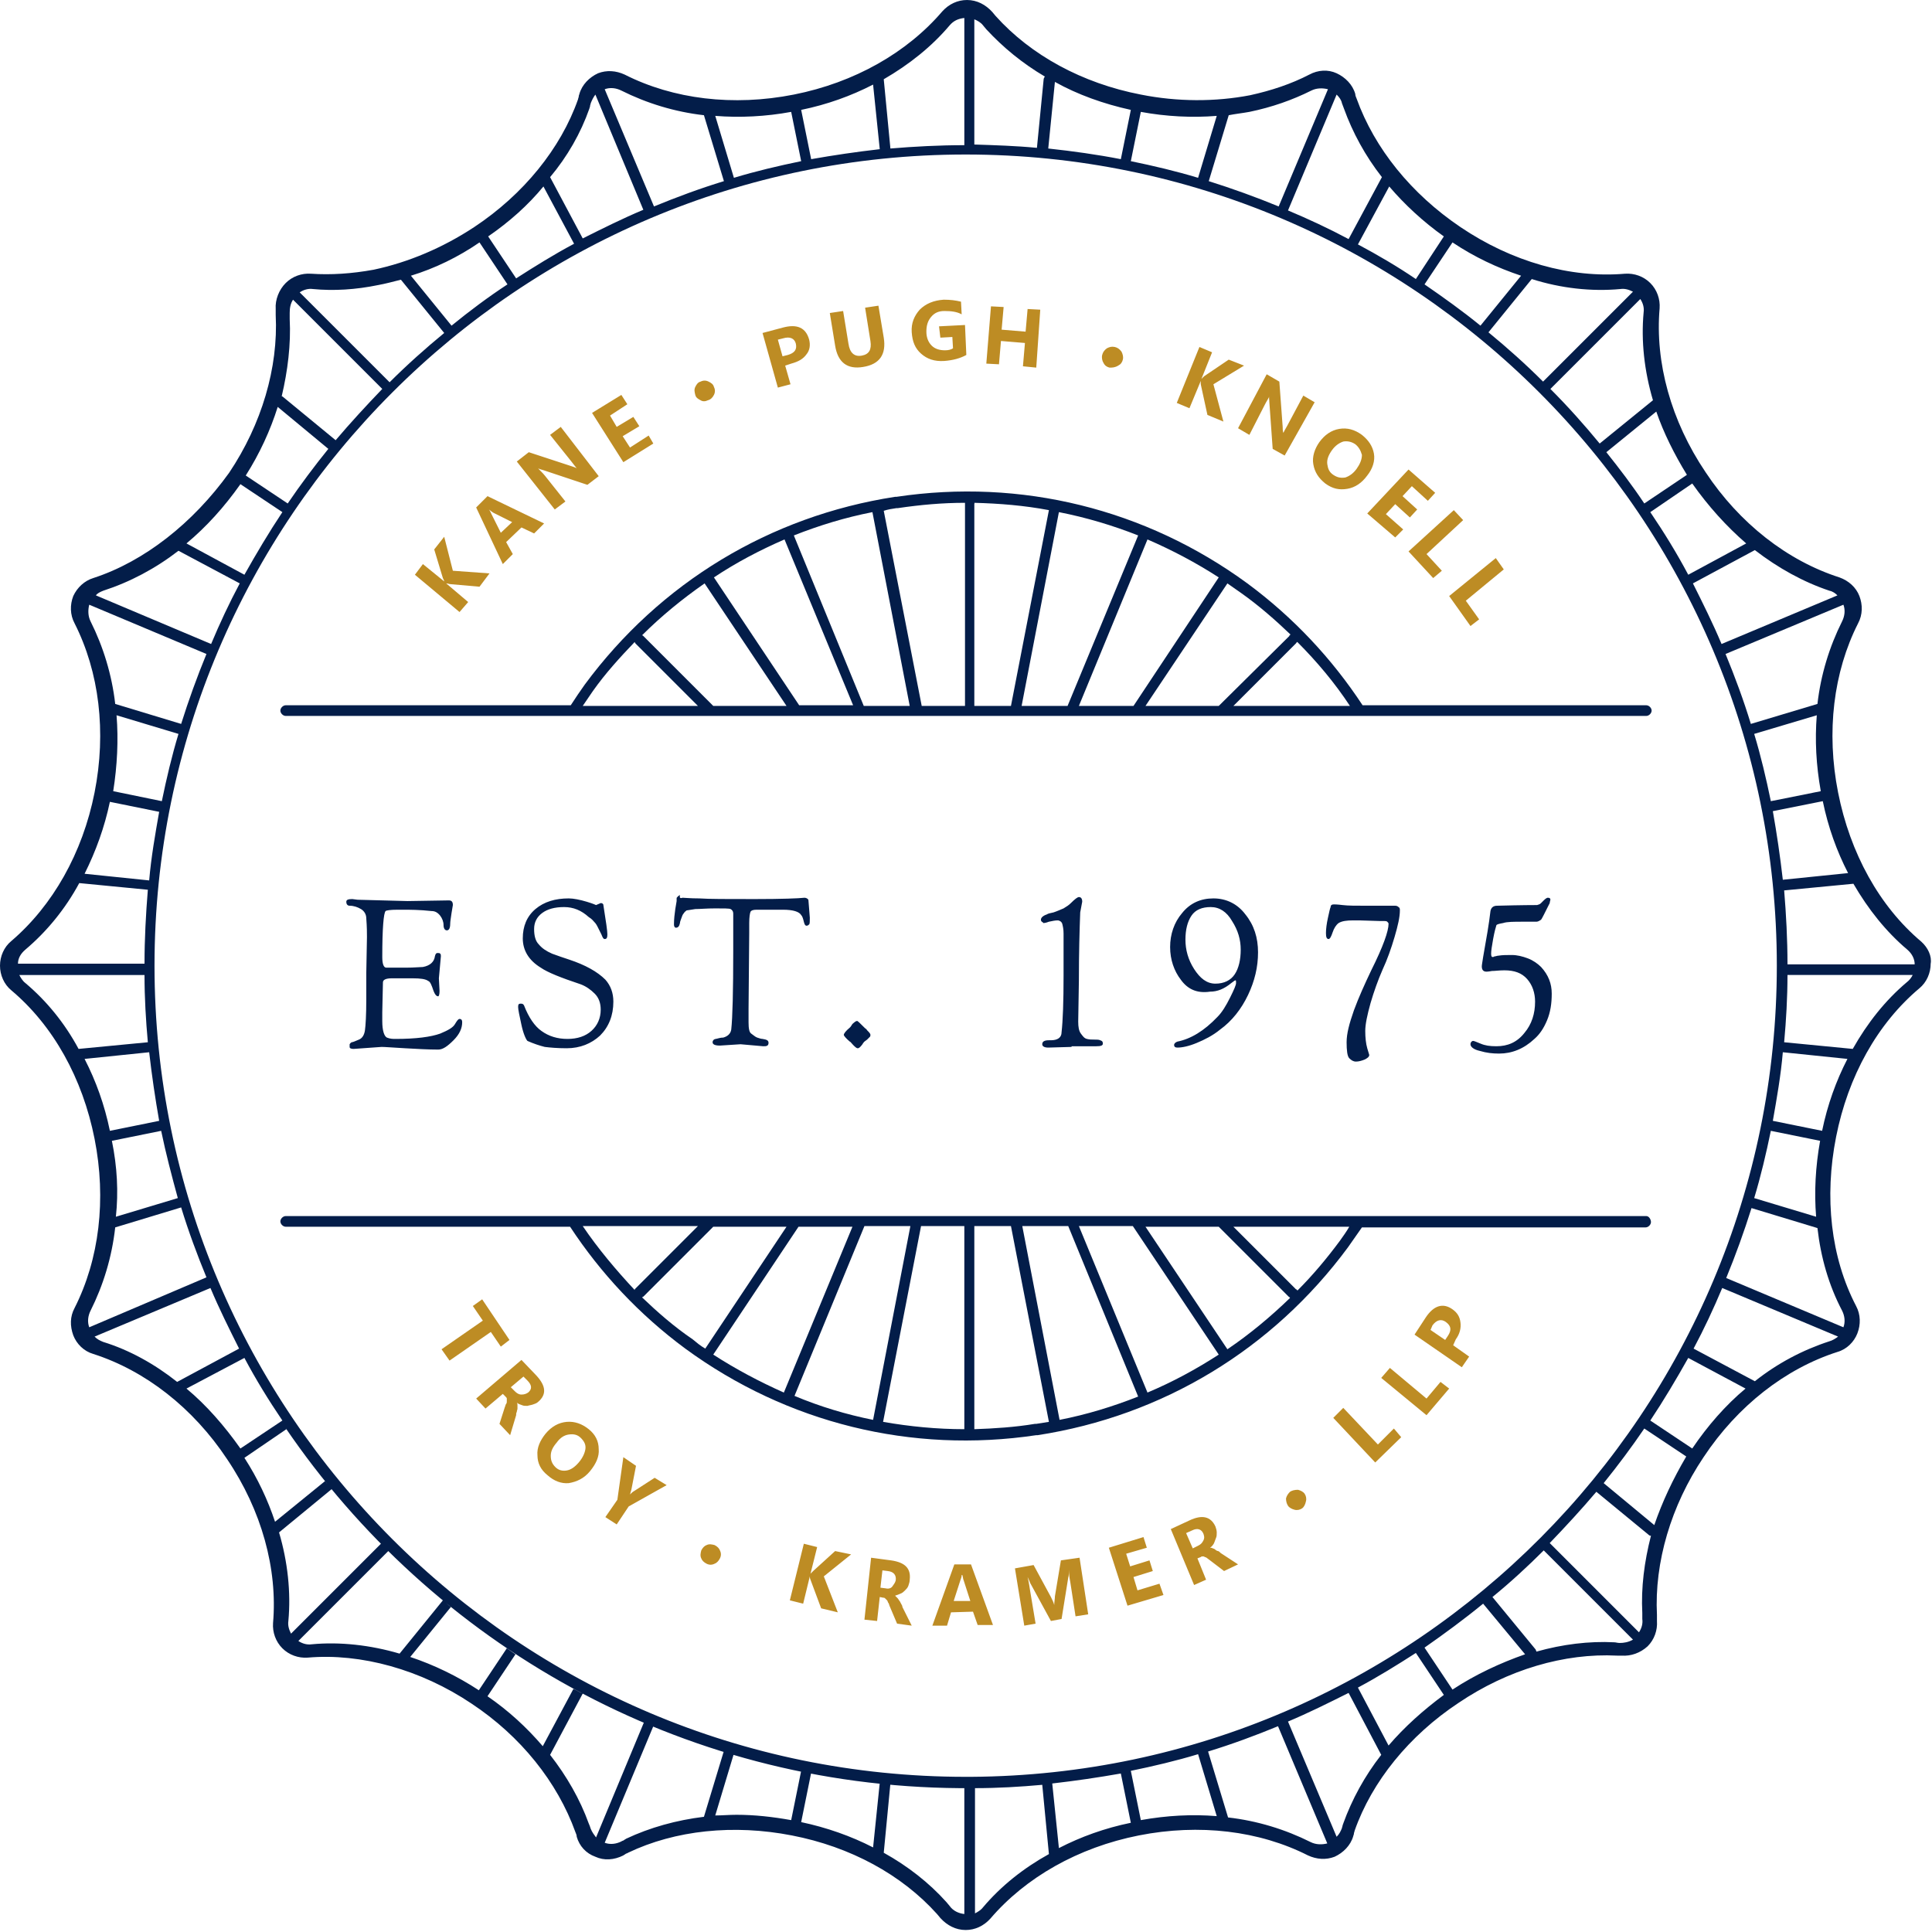
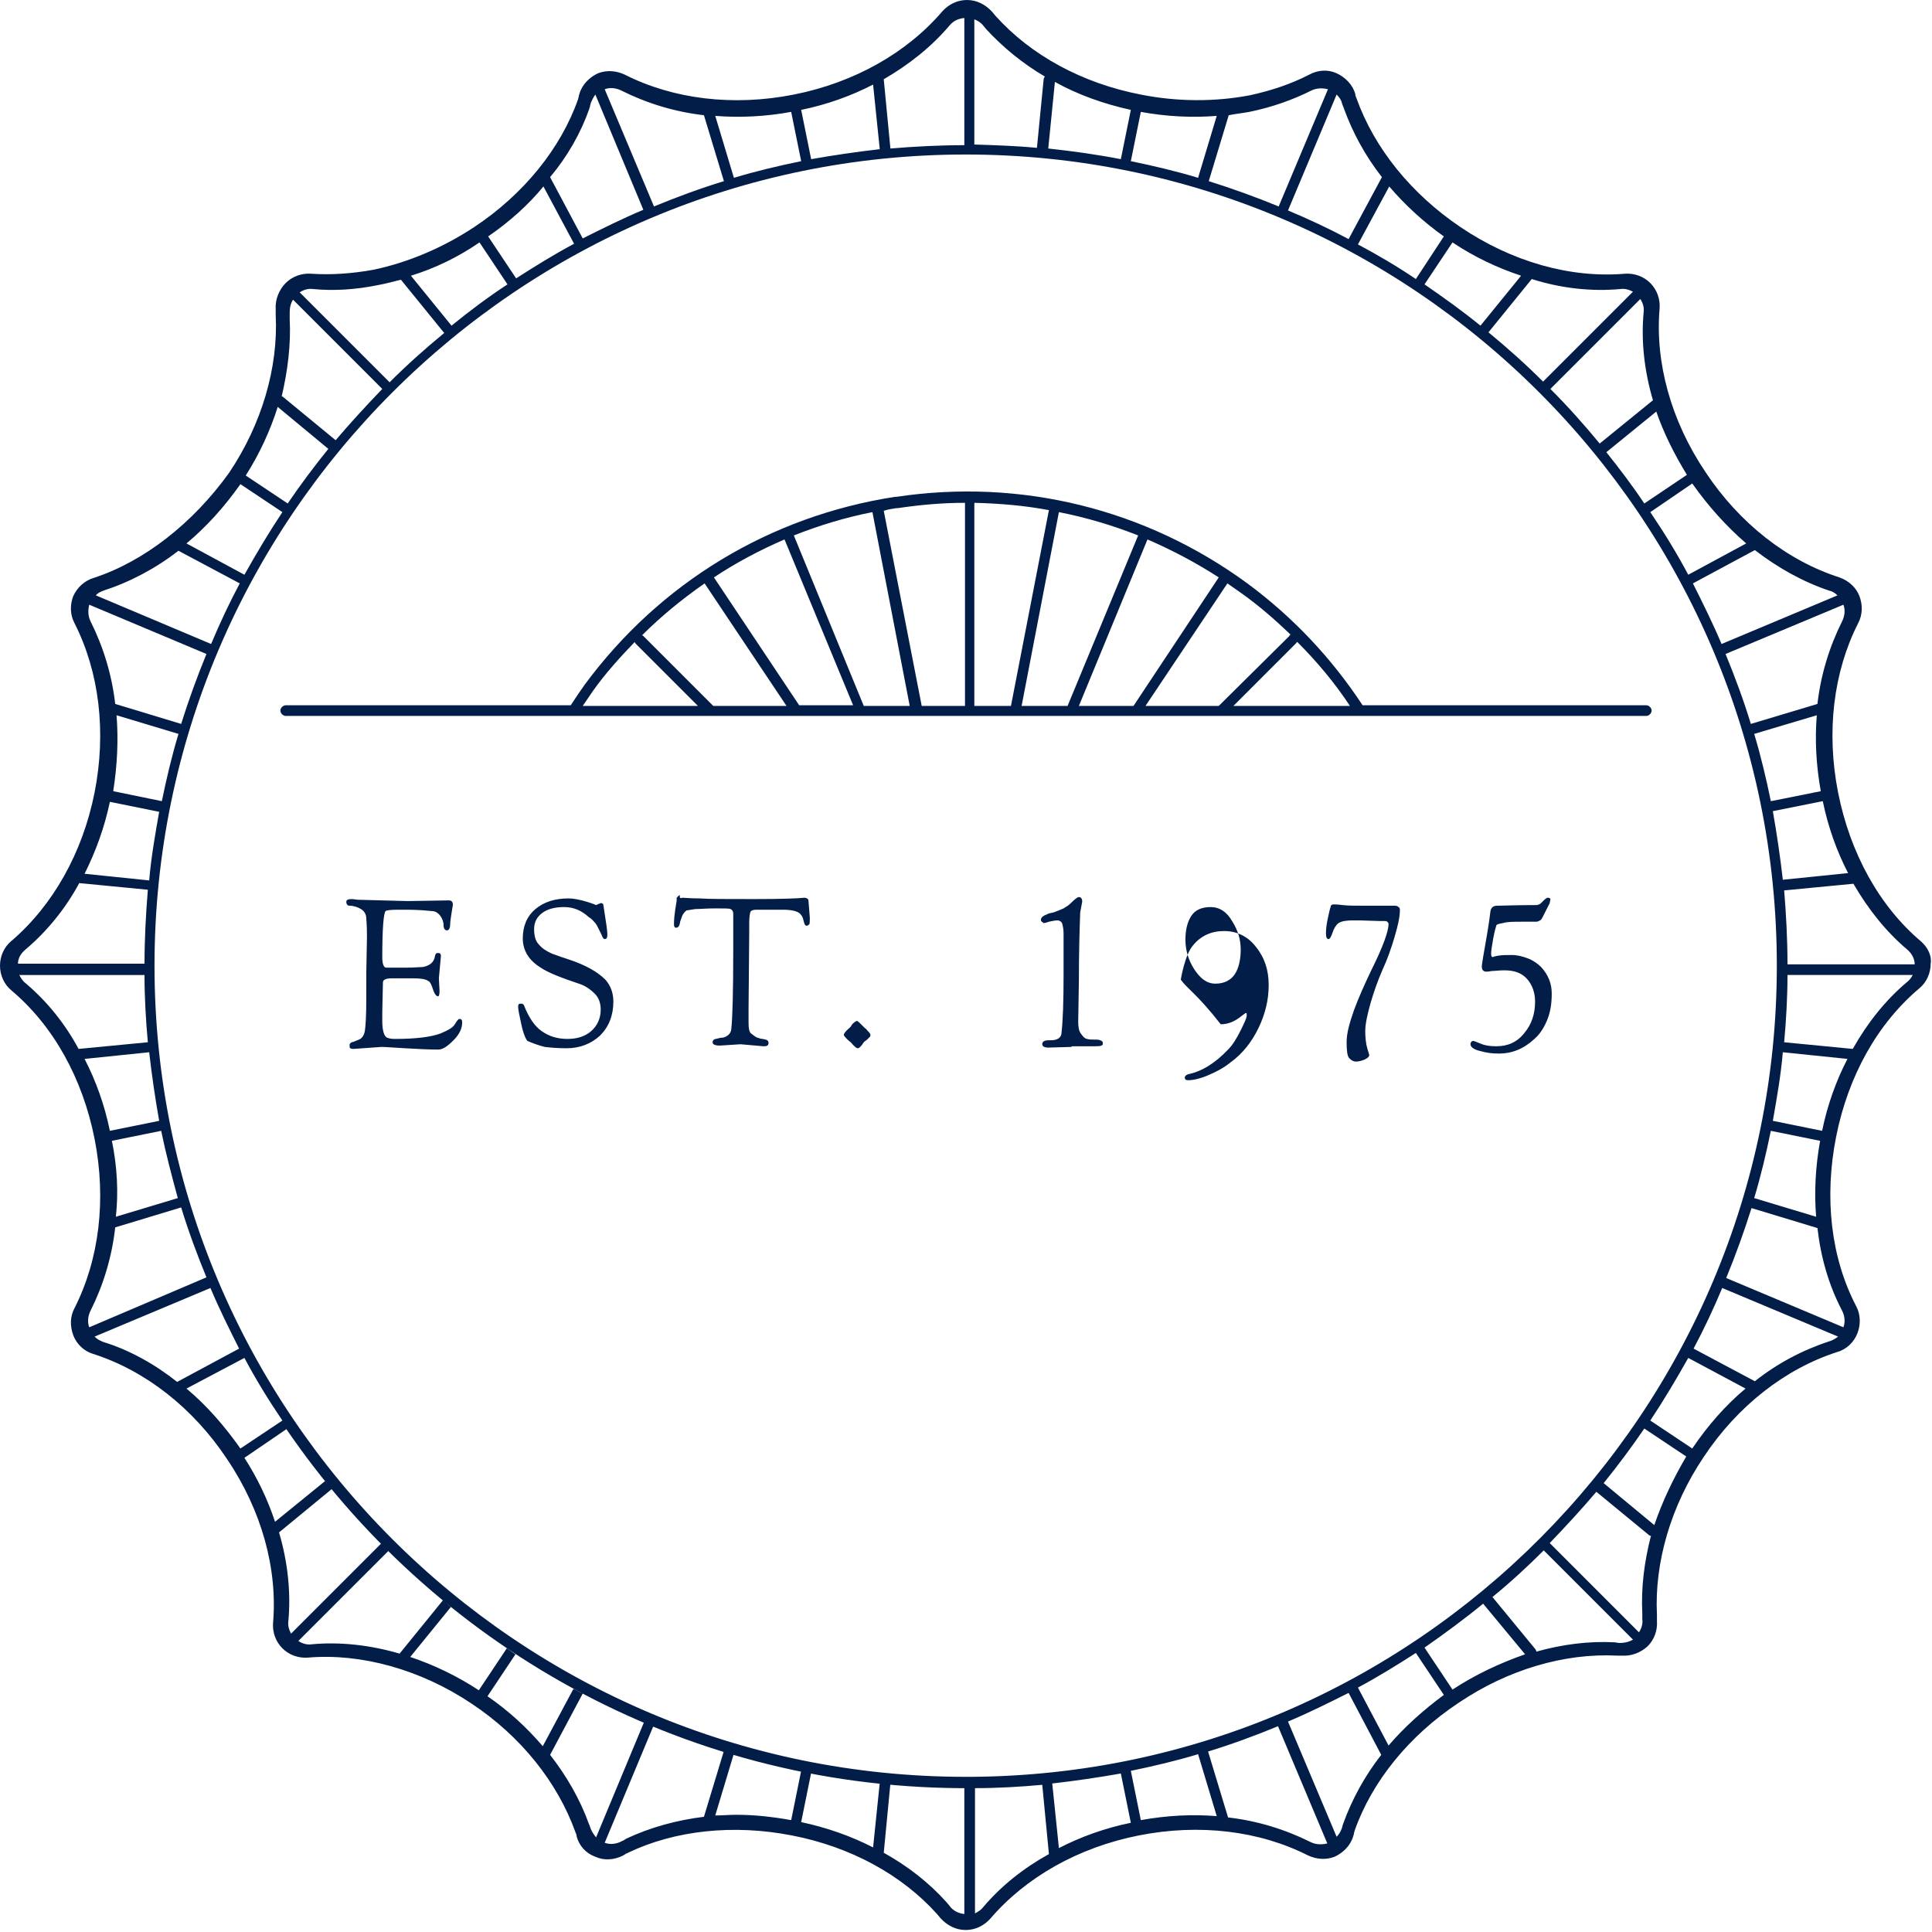
<svg xmlns="http://www.w3.org/2000/svg" version="1.1" id="Layer_1" x="0px" y="0px" viewBox="0 0 290.1 290.1" style="enable-background:new 0 0 290.1 290.1;" xml:space="preserve">
  <style type="text/css"> .st0{fill:#031D49;} .st1{fill:#BD8C24;} </style>
  <g>
-     <path class="st0" d="M55,146.1l0.1-5.4c0-0.6,0-1.5-0.1-2.8c0-0.6-0.3-1.1-0.8-1.4c-0.5-0.3-1.1-0.5-1.7-0.5 c-0.3,0-0.5-0.2-0.5-0.6c0-0.3,0.3-0.4,0.9-0.4l0.8,0.1l7.5,0.2l6.2-0.1c0.4,0,0.6,0.2,0.6,0.7c0,0.1-0.1,0.5-0.2,1.2 c-0.1,0.7-0.2,1.3-0.2,1.6c0,0.7-0.2,1-0.5,1s-0.5-0.3-0.5-0.8s-0.2-1-0.5-1.4c-0.4-0.5-0.8-0.7-1.3-0.7c-1.8-0.2-3.3-0.2-4.3-0.2 h-0.8c-1.1,0-1.7,0.1-1.8,0.2c-0.3,0.3-0.5,2.6-0.5,6.9c0,1,0.2,1.6,0.6,1.6h3c1.2,0,2.1-0.1,2.5-0.1c1.1-0.2,1.7-0.8,1.8-1.6 c0.1-0.4,0.2-0.5,0.4-0.5c0.2,0,0.3,0,0.4,0.1c0.1,0.1,0.1,0.2,0.1,0.4l-0.3,3.3l0.1,1.9c0,0.5-0.1,0.8-0.2,0.8 c-0.3,0-0.5-0.3-0.7-0.8c-0.3-0.9-0.5-1.4-0.8-1.5c-0.4-0.3-1.2-0.4-2.3-0.4H59l-0.2,0c-0.8,0-1.3,0.2-1.3,0.6l-0.1,4.5v1.3 c0,1.5,0.3,2.3,0.7,2.5c0.5,0.2,0.9,0.2,1.3,0.2c3.1,0,5.3-0.3,6.7-0.8c1.2-0.5,1.9-0.9,2.2-1.4c0.3-0.5,0.5-0.8,0.7-0.8 c0.3,0,0.4,0.2,0.4,0.5c0,0.9-0.4,1.8-1.3,2.7c-0.9,0.9-1.6,1.4-2.3,1.4c-1.5,0-3.2-0.1-5-0.2c-1.8-0.1-3-0.2-3.5-0.2l-4.2,0.3 c-0.4,0-0.6-0.1-0.6-0.3v-0.4c0,0,0.1-0.2,0.3-0.3c0.2,0,0.6-0.2,1.1-0.4c0.5-0.2,0.8-0.7,0.9-1.4s0.2-2.3,0.2-4.6L55,146.1 L55,146.1z M89.5,135.9l0.7-0.3c0.2,0,0.4,0.1,0.4,0.3c0.4,2.5,0.6,3.9,0.6,4.4s-0.1,0.7-0.4,0.7c-0.2,0-0.3-0.2-0.5-0.7 c-0.2-0.4-0.4-0.8-0.6-1.2c-0.2-0.4-0.4-0.6-0.5-0.7c-0.1-0.1-0.3-0.4-0.8-0.7c-1.1-1-2.3-1.5-3.7-1.5s-2.5,0.3-3.3,0.9 s-1.2,1.4-1.2,2.4c0,1,0.2,1.8,0.7,2.3c0.5,0.6,1.1,1,2,1.4c0.8,0.3,1.7,0.6,2.6,0.9c2.4,0.8,4.2,1.8,5.4,3c0.8,0.9,1.2,2,1.2,3.3 c0,2.1-0.7,3.8-2,5.1c-1.3,1.2-3,1.9-5,1.9c-1.4,0-2.5-0.1-3.3-0.2c-0.8-0.2-1.7-0.5-2.6-0.9c-0.2-0.2-0.6-1-0.9-2.4 c-0.3-1.4-0.5-2.3-0.5-2.7s0.1-0.5,0.4-0.5s0.4,0.1,0.5,0.3c0.7,1.8,1.6,3.1,2.6,3.8c1.1,0.8,2.4,1.2,3.9,1.2 c1.5,0,2.7-0.4,3.6-1.2c0.9-0.8,1.4-1.9,1.4-3.2c0-1-0.3-1.8-0.9-2.4c-0.6-0.6-1.3-1.1-2.1-1.4c-3-1-5-1.8-6-2.5 c-1.8-1.1-2.7-2.6-2.7-4.4s0.6-3.3,1.9-4.4c1.3-1.1,3-1.6,5-1.6c0.7,0,1.7,0.2,2.7,0.5S89.5,135.9,89.5,135.9L89.5,135.9z M102.5,134.8c0.3,0,1.1,0.1,2.5,0.1c1.4,0.1,4.2,0.1,8.3,0.1s6.6-0.1,7.5-0.2c0.2,0,0.4,0.1,0.5,0.2c0.1,0.1,0.1,0.2,0.1,0.3 l0.2,2.5c0,0.5,0,0.9-0.1,1c-0.1,0.1-0.2,0.2-0.4,0.2c-0.2,0-0.3-0.2-0.4-0.6s-0.2-0.8-0.4-1c-0.3-0.5-1.2-0.8-2.7-0.8h-4 c-0.5,0-0.8,0.1-0.9,0.3c-0.1,0.2-0.2,0.8-0.2,1.7v1.5l-0.1,11.4v2c0,0.9,0.1,1.5,0.4,1.7s0.6,0.5,0.9,0.6s0.6,0.2,0.8,0.2 c0.6,0.1,0.9,0.2,0.9,0.6c0,0.2-0.1,0.4-0.2,0.4c-0.1,0.1-0.3,0.1-0.6,0.1l-3.4-0.3l-3.1,0.2c-0.8,0-1.1-0.2-1.1-0.5 c0-0.2,0.1-0.3,0.2-0.4c0.1-0.1,0.4-0.1,0.7-0.2c0.4-0.1,0.6-0.1,0.7-0.1c0.7-0.2,1.1-0.6,1.2-1.2c0.2-1.8,0.3-5.8,0.3-11.8v-5.6 c0-0.4-0.2-0.6-0.4-0.7c-0.2-0.1-1-0.1-2.3-0.1s-2.3,0.1-3,0.1c-0.7,0.1-1.2,0.2-1.3,0.2c-0.1,0.1-0.3,0.2-0.4,0.4 c-0.2,0.2-0.3,0.5-0.4,0.8c-0.1,0.3-0.2,0.5-0.2,0.7c-0.1,0.5-0.3,0.7-0.6,0.7c-0.2,0-0.3-0.2-0.3-0.5c0-0.8,0.1-1.6,0.2-2.3 c0.1-0.7,0.2-1.1,0.2-1.2c0-0.1,0-0.2,0-0.2c0,0,0-0.1,0-0.2c0-0.1,0-0.1,0.1-0.2c0,0,0.1-0.1,0.1-0.1s0.1-0.1,0.1-0.1 c0.1,0,0.1-0.1,0.2-0.1C102,134.9,102.2,134.9,102.5,134.8L102.5,134.8z M126.7,155.4c0-0.2,0.3-0.6,0.9-1.1 c0.1-0.1,0.2-0.2,0.3-0.4c0.1-0.2,0.3-0.3,0.4-0.4c0.1-0.1,0.3-0.2,0.4-0.2s0.5,0.4,1.2,1.1c0,0,0.2,0.1,0.3,0.3 c0.3,0.3,0.5,0.5,0.5,0.7c0,0.1,0,0.2-0.1,0.3s-0.2,0.2-0.4,0.4l-0.4,0.3c0,0-0.2,0.2-0.3,0.4c-0.3,0.4-0.5,0.6-0.7,0.6 s-0.4-0.2-0.7-0.5c-0.3-0.3-0.4-0.5-0.5-0.5C127,155.9,126.7,155.5,126.7,155.4L126.7,155.4z M160.9,157.2l-3.5,0.1 c-0.6,0-0.9-0.2-0.9-0.5c0-0.4,0.3-0.6,1-0.6h0.3c1,0,1.6-0.4,1.6-1.2c0.2-1.8,0.3-4.6,0.3-8.5v-6.3c0-0.7-0.1-1.1-0.2-1.5 c-0.1-0.3-0.4-0.5-0.7-0.5c-0.4,0-0.8,0.1-1.3,0.2c-0.5,0.2-0.8,0.2-0.8,0.2s-0.1,0-0.1-0.1c-0.2-0.1-0.3-0.2-0.3-0.4 c0-0.3,0.3-0.6,0.9-0.8c0.1-0.1,0.5-0.2,1-0.3c0.6-0.2,1-0.4,1.5-0.6c0.5-0.3,0.8-0.5,1.1-0.8c0.6-0.6,1-0.9,1.2-0.9 c0.3,0,0.5,0.2,0.5,0.7l-0.3,1.6c-0.1,2.6-0.2,6.1-0.2,10.3l-0.1,6.1c0,0.8,0.1,1.4,0.4,1.8c0.3,0.4,0.5,0.7,0.9,0.8 c0.4,0.1,0.7,0.1,1.1,0.1s0.7,0,0.9,0.1c0.3,0.1,0.4,0.2,0.4,0.5s-0.3,0.4-1,0.4H160.9L160.9,157.2z M177.3,147.1 c-1-1.3-1.6-3-1.6-4.9s0.6-3.7,1.8-5.1c1.2-1.5,2.8-2.2,4.7-2.2s3.6,0.8,4.8,2.4c1.3,1.6,1.9,3.5,1.9,5.7c0,2.2-0.5,4.3-1.5,6.4 c-1,2.1-2.4,3.9-4.2,5.2c-1.1,0.9-2.3,1.5-3.5,2c-1.2,0.5-2.2,0.7-2.9,0.7c-0.3,0-0.5-0.1-0.5-0.4c0-0.2,0.2-0.4,0.5-0.5 c2-0.4,4-1.6,6-3.7c0.7-0.7,1.3-1.7,1.9-2.9c0.6-1.2,0.9-1.9,0.9-2.2s0-0.4-0.1-0.4c-0.1,0-0.3,0.2-0.6,0.4 c-1.1,0.9-2.1,1.3-3.2,1.3C179.7,149.2,178.3,148.5,177.3,147.1L177.3,147.1z M181.8,136.2c-1.3,0-2.3,0.4-2.9,1.3 c-0.6,0.9-0.9,2.1-0.9,3.6s0.4,3,1.3,4.4c0.9,1.4,1.9,2.2,3.2,2.2s2.3-0.5,2.9-1.4c0.6-0.9,0.9-2.2,0.9-3.7s-0.4-2.9-1.3-4.3 C184.2,136.9,183.1,136.2,181.8,136.2L181.8,136.2z M204.1,138.2h-0.9c-1,0-1.7,0.1-2.2,0.4c-0.4,0.3-0.7,0.8-0.9,1.4 c-0.2,0.6-0.4,1-0.6,1c-0.3,0-0.4-0.3-0.4-0.9c0-0.6,0.1-1.4,0.3-2.3c0.2-0.9,0.3-1.4,0.4-1.6c0-0.3,0.2-0.4,0.5-0.4 c0.1,0,0.5,0,1.3,0.1c0.8,0.1,2,0.1,3.5,0.1h0.9c1.1,0,1.9,0,2.5,0h0.9c0.2,0,0.4,0,0.6,0.2c0.2,0.1,0.2,0.3,0.2,0.5 c0,1-0.3,2.3-0.8,4c-0.5,1.7-1.1,3.4-1.8,4.9c-0.7,1.6-1.3,3.3-1.8,5c-0.5,1.8-0.8,3.2-0.8,4.2c0,1,0.1,1.9,0.3,2.6l0.3,1 c0,0.3-0.3,0.5-0.7,0.7c-0.5,0.2-0.9,0.3-1.3,0.3s-0.7-0.2-1-0.5c-0.3-0.3-0.4-1.2-0.4-2.4c0-1.3,0.4-2.8,1.1-4.8 c0.7-1.9,1.6-3.9,2.6-6c1.8-3.6,2.6-5.9,2.6-7c0-0.1-0.1-0.2-0.2-0.3c-0.1-0.1-0.3-0.1-0.4-0.1h-0.6L204.1,138.2L204.1,138.2z M230.7,138.4h-2c-1.4,0-2.4,0-3,0.2c-0.6,0.1-0.9,0.2-1,0.3c-0.1,0.3-0.3,1-0.5,2.1c-0.2,1.1-0.3,1.8-0.3,2.2 c0,0.4,0.1,0.5,0.2,0.5c0,0,0.1,0,0.1,0c0.1,0,0.1-0.1,0.3-0.1c0.1,0,0.3-0.1,0.5-0.1c0.6-0.1,1.2-0.1,2-0.1c0.8,0,1.6,0.2,2.4,0.5 c0.8,0.3,1.5,0.8,2,1.3c1.1,1.2,1.6,2.5,1.6,4s-0.2,2.8-0.7,4s-1.1,2.1-1.9,2.8c-1.6,1.5-3.4,2.2-5.3,2.2c-1,0-1.9-0.1-2.9-0.4 c-0.9-0.2-1.4-0.6-1.4-1c0-0.3,0.2-0.5,0.4-0.5c0.1,0,0.4,0.1,1.1,0.4s1.4,0.4,2.4,0.4c1.7,0,3.1-0.6,4.2-2 c1.1-1.3,1.6-2.9,1.6-4.7c0-1.3-0.4-2.5-1.2-3.4c-0.8-0.9-1.9-1.3-3.4-1.3c-0.8,0-1.4,0.1-1.9,0.1c-0.5,0.1-0.8,0.1-0.8,0.1 c-0.5,0-0.7-0.3-0.7-0.8c0-0.2,0.1-0.7,0.2-1.4c0.5-2.8,0.9-5.1,1.1-6.9c0.1-0.5,0.4-0.8,1-0.8c3.7-0.1,5.7-0.1,6-0.1 c0.3-0.1,0.4-0.1,0.6-0.3s0.3-0.3,0.4-0.4c0.3-0.3,0.5-0.4,0.6-0.4c0.3,0,0.4,0.1,0.4,0.3c0,0.1-0.1,0.3-0.1,0.5 c-0.8,1.6-1.2,2.4-1.3,2.5C231.1,138.3,230.9,138.4,230.7,138.4L230.7,138.4z" />
-     <path class="st1" d="M73.5,86.1l-1.5,2l-4.5-0.4c0,0-0.3-0.1-0.5-0.1l0,0l3.3,2.8L69,91.9l-6.7-5.6l1.2-1.6l3.2,2.6l0,0 c0-0.1-0.1-0.3-0.2-0.5l-1.3-4.3l1.5-1.9l1.3,5.1L73.5,86.1L73.5,86.1z M81.7,78.6l-1.5,1.5l-1.9-0.9l-2.3,2.2l1,1.8l-1.5,1.5 l-4-8.5l1.7-1.7L81.7,78.6L81.7,78.6z M76.9,78.4L74.1,77c-0.2-0.1-0.4-0.3-0.7-0.5h0c0.2,0.2,0.3,0.5,0.4,0.7l1.4,2.8L76.9,78.4 L76.9,78.4z M89.9,71.5l-1.7,1.3l-6.6-2.2c-0.4-0.1-0.7-0.2-0.8-0.3l0,0c0.2,0.3,0.6,0.6,1,1.1l3.1,3.9l-1.6,1.2l-5.7-7.2l1.8-1.4 l6.4,2.1c0.3,0.1,0.6,0.2,0.8,0.3l0,0c-0.2-0.2-0.4-0.5-0.8-1l-3.2-4l1.6-1.2L89.9,71.5L89.9,71.5z M98.1,66.6l-4.5,2.8L88.9,62 l4.4-2.7l0.9,1.4l-2.6,1.7l1,1.7l2.5-1.5l0.9,1.4l-2.5,1.5l1.1,1.7l2.8-1.8L98.1,66.6L98.1,66.6z M106.3,60.1 c-0.4,0.2-0.8,0.2-1.1,0c-0.4-0.2-0.7-0.4-0.8-0.8s-0.2-0.8,0-1.2c0.2-0.4,0.4-0.7,0.8-0.8c0.4-0.2,0.8-0.2,1.2,0s0.7,0.4,0.8,0.8 c0.2,0.4,0.2,0.8,0,1.2C107,59.7,106.7,60,106.3,60.1L106.3,60.1z M117.9,54.9l0.8,2.8l-1.9,0.5l-2.3-8.2l3-0.8 c2.2-0.6,3.5,0,4,1.8c0.2,0.8,0.1,1.6-0.4,2.2c-0.5,0.7-1.2,1.1-2.3,1.4L117.9,54.9L117.9,54.9z M116.8,51l0.7,2.5l0.8-0.2 c1-0.3,1.4-0.8,1.2-1.7c-0.2-0.8-0.9-1.1-1.9-0.8L116.8,51L116.8,51z M132.7,50.7c0.4,2.5-0.6,4-3.1,4.4c-2.4,0.4-3.8-0.7-4.2-3.2 l-0.8-4.9l2-0.3l0.8,4.9c0.2,1.4,0.9,2,2,1.8c1.1-0.2,1.5-0.9,1.3-2.2l-0.8-5l2-0.3L132.7,50.7L132.7,50.7z M145.1,53.3 c-0.9,0.5-2,0.8-3.3,0.9c-1.5,0.1-2.6-0.3-3.5-1.1s-1.3-1.8-1.4-3.2s0.4-2.5,1.2-3.4c0.9-0.9,2.1-1.4,3.6-1.5c1,0,1.8,0.1,2.6,0.3 l0.1,1.9c-0.7-0.4-1.6-0.5-2.6-0.5c-0.9,0-1.5,0.3-2,0.9c-0.5,0.6-0.7,1.3-0.7,2.2c0,0.9,0.3,1.6,0.8,2.1c0.5,0.5,1.2,0.7,2,0.7 c0.5,0,0.9-0.1,1.2-0.3l-0.1-1.7l-1.8,0.1L141,49l3.9-0.2L145.1,53.3L145.1,53.3z M155.6,55.2l-2-0.2l0.3-3.5l-3.6-0.3l-0.3,3.5 l-1.9-0.1l0.7-8.6l1.9,0.1l-0.3,3.4l3.6,0.3l0.3-3.4l1.9,0.1L155.6,55.2L155.6,55.2z M166.6,55.2c-0.4-0.1-0.7-0.3-0.9-0.7 c-0.2-0.3-0.3-0.8-0.2-1.2c0.1-0.4,0.3-0.7,0.7-1c0.4-0.2,0.7-0.3,1.2-0.2c0.4,0.1,0.7,0.3,1,0.7c0.2,0.4,0.3,0.8,0.2,1.2 c-0.1,0.4-0.3,0.7-0.7,0.9C167.4,55.2,167,55.2,166.6,55.2L166.6,55.2z M183.7,63.3l-2.4-1l-1-4.6c0,0,0-0.3,0-0.5h0l-1.7,4.1 l-1.9-0.8l3.4-8.4l1.9,0.8l-1.6,4h0c0,0,0.2-0.2,0.4-0.4l3.7-2.5l2.3,0.9l-4.6,2.8L183.7,63.3L183.7,63.3z M192.9,68.4l-1.8-1 l-0.5-7c0-0.4-0.1-0.7,0-0.9l0,0c-0.1,0.3-0.4,0.7-0.7,1.3l-2.3,4.5l-1.7-1l4.3-8.1l1.9,1.1l0.5,6.8c0,0.3,0,0.6,0.1,0.9l0,0 c0.1-0.2,0.3-0.6,0.6-1.1l2.4-4.5l1.7,1L192.9,68.4L192.9,68.4z M199,72.6c-1-0.8-1.6-1.7-1.8-2.9c-0.2-1.1,0.2-2.3,0.9-3.3 c0.8-1.1,1.8-1.8,3-2c1.2-0.2,2.3,0.1,3.4,0.9c1,0.8,1.6,1.7,1.8,2.8c0.2,1.1-0.2,2.3-1,3.3c-0.8,1.1-1.8,1.8-3,2 S200.1,73.4,199,72.6L199,72.6z M203.5,66.7c-0.6-0.4-1.2-0.5-1.8-0.4c-0.6,0.2-1.2,0.6-1.7,1.3c-0.5,0.7-0.8,1.4-0.7,2.1 s0.3,1.2,0.9,1.6c0.6,0.4,1.1,0.5,1.8,0.4c0.6-0.2,1.2-0.6,1.7-1.3c0.5-0.7,0.8-1.4,0.8-2.1C204.3,67.6,204,67.1,203.5,66.7 L203.5,66.7z M209.5,80.7l-4.2-3.6l6.2-6.6l4,3.5l-1.1,1.2L212,73l-1.4,1.5l2.2,2l-1.1,1.2l-2.2-2l-1.4,1.5l2.6,2.3L209.5,80.7 L209.5,80.7z M215.2,86.8l-3.7-4l6.8-6.2l1.4,1.5l-5.5,5.1l2.3,2.5L215.2,86.8z M220.8,94l-3.2-4.5l7-5.7l1.2,1.7l-5.7,4.7l2,2.8 L220.8,94L220.8,94z M75.2,202.2l-1.5-2.2l-6.2,4.3l-1.2-1.7l6.2-4.3l-1.5-2.2l1.4-1l4.1,6.1L75.2,202.2z M76.6,215.5l-1.6-1.7 l0.8-2.5c0.1-0.2,0.1-0.4,0.2-0.5c0.1-0.1,0.1-0.3,0.1-0.4c0-0.1,0-0.2,0-0.4c0-0.1-0.1-0.2-0.2-0.3l-0.4-0.4l-2.6,2.2l-1.4-1.5 l6.8-5.8l2.2,2.3c1.5,1.6,1.6,2.9,0.3,4c-0.2,0.2-0.5,0.3-0.8,0.4s-0.5,0.1-0.8,0.2c-0.3,0-0.6,0-0.8-0.1c-0.3-0.1-0.6-0.2-0.8-0.4 l0,0c0.1,0.1,0.1,0.3,0.1,0.4c0,0.1,0,0.3,0,0.5c0,0.2-0.1,0.3-0.1,0.5c-0.1,0.2-0.1,0.3-0.1,0.5L76.6,215.5L76.6,215.5z M78.6,206.7l-1.9,1.6l0.6,0.6c0.3,0.3,0.6,0.5,1,0.5c0.4,0,0.7-0.1,1-0.3c0.6-0.5,0.6-1.1-0.1-1.8L78.6,206.7L78.6,206.7z M82.2,221.5c-1-0.8-1.5-1.8-1.5-3c-0.1-1.1,0.4-2.2,1.2-3.2c0.9-1.1,2-1.7,3.2-1.8c1.2-0.1,2.3,0.3,3.3,1.1c1,0.8,1.5,1.8,1.5,3 c0.1,1.1-0.4,2.2-1.3,3.3c-0.9,1.1-2,1.6-3.2,1.8C84.3,222.8,83.2,222.4,82.2,221.5L82.2,221.5z M87.2,215.9 c-0.5-0.5-1.1-0.6-1.8-0.5c-0.7,0.1-1.3,0.5-1.8,1.2c-0.6,0.7-0.9,1.3-0.9,2c0,0.7,0.2,1.2,0.7,1.7s1.1,0.6,1.7,0.5 c0.6-0.1,1.2-0.5,1.8-1.2c0.6-0.7,0.9-1.4,1-2C88,216.9,87.7,216.4,87.2,215.9z M100.1,223l-5.7,3.2l-1.8,2.7l-1.7-1.1l1.8-2.6 l0.9-6.4l1.9,1.3l-0.7,3.6c0,0-0.1,0.3-0.2,0.7l0,0c0.2-0.2,0.4-0.4,0.6-0.5l3.1-2L100.1,223L100.1,223z M106.1,234.8 c-0.4-0.2-0.7-0.5-0.8-0.8c-0.2-0.4-0.1-0.8,0-1.2c0.2-0.4,0.5-0.7,0.8-0.8c0.4-0.2,0.8-0.1,1.2,0c0.4,0.2,0.7,0.5,0.8,0.8 c0.2,0.4,0.2,0.8,0,1.2c-0.2,0.4-0.5,0.7-0.8,0.8C106.9,235,106.5,235,106.1,234.8L106.1,234.8z M125.8,242.1l-2.5-0.6l-1.6-4.3 c0,0-0.1-0.2-0.1-0.5h0l-1,4.1l-2-0.5l2.1-8.5l2,0.5l-1,4h0c0,0,0.2-0.2,0.4-0.4l3.3-3l2.4,0.5l-4.1,3.3L125.8,242.1z M136.9,244.1 l-2.2-0.3l-1.1-2.6c-0.1-0.2-0.1-0.4-0.2-0.5s-0.1-0.3-0.2-0.4c-0.1-0.1-0.2-0.2-0.3-0.3c-0.1-0.1-0.2-0.1-0.3-0.1l-0.5-0.1 l-0.4,3.6l-1.9-0.2l1-9.3l3,0.4c2.1,0.3,3,1.2,2.8,2.9c0,0.3-0.1,0.6-0.2,0.9c-0.1,0.3-0.3,0.5-0.5,0.7c-0.2,0.2-0.4,0.4-0.7,0.5 c-0.2,0.1-0.5,0.2-0.8,0.3l0,0c0.1,0.1,0.2,0.2,0.3,0.3c0.1,0.1,0.2,0.2,0.3,0.4c0.1,0.1,0.2,0.3,0.3,0.5c0.1,0.2,0.2,0.3,0.2,0.5 L136.9,244.1L136.9,244.1z M132.5,235.8l-0.3,2.6l0.8,0.1c0.4,0.1,0.8,0,1-0.3s0.4-0.5,0.5-0.9c0.1-0.8-0.3-1.3-1.2-1.4 L132.5,235.8L132.5,235.8z M149.1,244h-2.3l-0.7-2l-3.3,0.1l-0.6,2H140l3.3-9.2h2.5L149.1,244L149.1,244z M145.7,240.4l-1-3.1 c-0.1-0.2-0.1-0.5-0.2-0.8h-0.1c0,0.3-0.1,0.5-0.2,0.8l-1,3.1L145.7,240.4L145.7,240.4z M163.4,242.4l-1.9,0.3l-0.8-5.2 c-0.1-0.5-0.2-1.2-0.2-1.8h0c0,0.5,0,0.9-0.1,1.2l-1,6.2l-1.6,0.3l-3-5.5c-0.1-0.1-0.2-0.5-0.5-1.1h0c0.2,0.8,0.3,1.6,0.4,2.2 l0.8,4.8l-1.7,0.3l-1.4-8.6l2.8-0.5l2.6,4.8c0.2,0.4,0.4,0.8,0.5,1.2h0c0-0.5,0.1-0.9,0.1-1.3l0.9-5.4l2.8-0.4L163.4,242.4 L163.4,242.4z M174.7,239.5l-5.4,1.6l-2.8-8.7l5.2-1.6l0.5,1.6l-3.1,0.9l0.6,1.9l2.9-0.9l0.5,1.6l-2.9,0.9l0.6,2l3.3-1L174.7,239.5 L174.7,239.5z M185.9,234.9l-2.1,1l-2.1-1.6c-0.1-0.1-0.3-0.2-0.4-0.3c-0.1-0.1-0.3-0.2-0.4-0.2c-0.1-0.1-0.2-0.1-0.3-0.1 c-0.1,0-0.2,0-0.3,0.1l-0.5,0.2l1.3,3.2l-1.8,0.8l-3.5-8.4l2.8-1.3c1.9-0.9,3.2-0.6,3.9,0.9c0.1,0.3,0.2,0.6,0.2,0.9 c0,0.3,0,0.6-0.1,0.8c-0.1,0.3-0.2,0.5-0.3,0.8c-0.1,0.2-0.3,0.5-0.6,0.7l0,0c0.1,0,0.3,0,0.4,0.1c0.1,0,0.3,0.1,0.4,0.2 s0.3,0.2,0.4,0.2s0.3,0.2,0.4,0.3L185.9,234.9L185.9,234.9z M178.1,230.2l1,2.3l0.8-0.4c0.4-0.2,0.6-0.4,0.8-0.8s0.1-0.7,0-1 c-0.3-0.7-0.9-0.9-1.7-0.5L178.1,230.2L178.1,230.2z M195.5,226.5c-0.3,0.2-0.7,0.3-1.1,0.2c-0.4-0.1-0.8-0.3-1-0.6 s-0.3-0.7-0.3-1.1c0.1-0.4,0.3-0.7,0.6-1c0.3-0.2,0.7-0.3,1.2-0.3c0.4,0.1,0.8,0.3,1,0.6s0.3,0.7,0.2,1.1 C196,225.9,195.8,226.3,195.5,226.5L195.5,226.5z M210.4,215.8l-3.9,3.8l-6.3-6.7l1.5-1.5l5.2,5.5l2.4-2.4L210.4,215.8L210.4,215.8 z M217.6,208.5l-3.4,4l-6.8-5.6l1.3-1.5l5.5,4.6l2.1-2.5L217.6,208.5z M218.2,202l2.4,1.7l-1.1,1.6l-7.1-4.9l1.7-2.6 c1.2-1.8,2.6-2.2,4-1.2c0.7,0.5,1.1,1.1,1.2,2c0.1,0.8-0.1,1.7-0.7,2.5L218.2,202L218.2,202z M214.8,199.7l2.2,1.5l0.4-0.6 c0.6-0.9,0.5-1.5-0.3-2.1c-0.7-0.5-1.4-0.3-2,0.5L214.8,199.7z" />
+     <path class="st0" d="M55,146.1l0.1-5.4c0-0.6,0-1.5-0.1-2.8c0-0.6-0.3-1.1-0.8-1.4c-0.5-0.3-1.1-0.5-1.7-0.5 c-0.3,0-0.5-0.2-0.5-0.6c0-0.3,0.3-0.4,0.9-0.4l0.8,0.1l7.5,0.2l6.2-0.1c0.4,0,0.6,0.2,0.6,0.7c0,0.1-0.1,0.5-0.2,1.2 c-0.1,0.7-0.2,1.3-0.2,1.6c0,0.7-0.2,1-0.5,1s-0.5-0.3-0.5-0.8s-0.2-1-0.5-1.4c-0.4-0.5-0.8-0.7-1.3-0.7c-1.8-0.2-3.3-0.2-4.3-0.2 h-0.8c-1.1,0-1.7,0.1-1.8,0.2c-0.3,0.3-0.5,2.6-0.5,6.9c0,1,0.2,1.6,0.6,1.6h3c1.2,0,2.1-0.1,2.5-0.1c1.1-0.2,1.7-0.8,1.8-1.6 c0.1-0.4,0.2-0.5,0.4-0.5c0.2,0,0.3,0,0.4,0.1c0.1,0.1,0.1,0.2,0.1,0.4l-0.3,3.3l0.1,1.9c0,0.5-0.1,0.8-0.2,0.8 c-0.3,0-0.5-0.3-0.7-0.8c-0.3-0.9-0.5-1.4-0.8-1.5c-0.4-0.3-1.2-0.4-2.3-0.4H59l-0.2,0c-0.8,0-1.3,0.2-1.3,0.6l-0.1,4.5v1.3 c0,1.5,0.3,2.3,0.7,2.5c0.5,0.2,0.9,0.2,1.3,0.2c3.1,0,5.3-0.3,6.7-0.8c1.2-0.5,1.9-0.9,2.2-1.4c0.3-0.5,0.5-0.8,0.7-0.8 c0.3,0,0.4,0.2,0.4,0.5c0,0.9-0.4,1.8-1.3,2.7c-0.9,0.9-1.6,1.4-2.3,1.4c-1.5,0-3.2-0.1-5-0.2c-1.8-0.1-3-0.2-3.5-0.2l-4.2,0.3 c-0.4,0-0.6-0.1-0.6-0.3v-0.4c0,0,0.1-0.2,0.3-0.3c0.2,0,0.6-0.2,1.1-0.4c0.5-0.2,0.8-0.7,0.9-1.4s0.2-2.3,0.2-4.6L55,146.1 L55,146.1z M89.5,135.9l0.7-0.3c0.2,0,0.4,0.1,0.4,0.3c0.4,2.5,0.6,3.9,0.6,4.4s-0.1,0.7-0.4,0.7c-0.2,0-0.3-0.2-0.5-0.7 c-0.2-0.4-0.4-0.8-0.6-1.2c-0.2-0.4-0.4-0.6-0.5-0.7c-0.1-0.1-0.3-0.4-0.8-0.7c-1.1-1-2.3-1.5-3.7-1.5s-2.5,0.3-3.3,0.9 s-1.2,1.4-1.2,2.4c0,1,0.2,1.8,0.7,2.3c0.5,0.6,1.1,1,2,1.4c0.8,0.3,1.7,0.6,2.6,0.9c2.4,0.8,4.2,1.8,5.4,3c0.8,0.9,1.2,2,1.2,3.3 c0,2.1-0.7,3.8-2,5.1c-1.3,1.2-3,1.9-5,1.9c-1.4,0-2.5-0.1-3.3-0.2c-0.8-0.2-1.7-0.5-2.6-0.9c-0.2-0.2-0.6-1-0.9-2.4 c-0.3-1.4-0.5-2.3-0.5-2.7s0.1-0.5,0.4-0.5s0.4,0.1,0.5,0.3c0.7,1.8,1.6,3.1,2.6,3.8c1.1,0.8,2.4,1.2,3.9,1.2 c1.5,0,2.7-0.4,3.6-1.2c0.9-0.8,1.4-1.9,1.4-3.2c0-1-0.3-1.8-0.9-2.4c-0.6-0.6-1.3-1.1-2.1-1.4c-3-1-5-1.8-6-2.5 c-1.8-1.1-2.7-2.6-2.7-4.4s0.6-3.3,1.9-4.4c1.3-1.1,3-1.6,5-1.6c0.7,0,1.7,0.2,2.7,0.5S89.5,135.9,89.5,135.9L89.5,135.9z M102.5,134.8c0.3,0,1.1,0.1,2.5,0.1c1.4,0.1,4.2,0.1,8.3,0.1s6.6-0.1,7.5-0.2c0.2,0,0.4,0.1,0.5,0.2c0.1,0.1,0.1,0.2,0.1,0.3 l0.2,2.5c0,0.5,0,0.9-0.1,1c-0.1,0.1-0.2,0.2-0.4,0.2c-0.2,0-0.3-0.2-0.4-0.6s-0.2-0.8-0.4-1c-0.3-0.5-1.2-0.8-2.7-0.8h-4 c-0.5,0-0.8,0.1-0.9,0.3c-0.1,0.2-0.2,0.8-0.2,1.7v1.5l-0.1,11.4v2c0,0.9,0.1,1.5,0.4,1.7s0.6,0.5,0.9,0.6s0.6,0.2,0.8,0.2 c0.6,0.1,0.9,0.2,0.9,0.6c0,0.2-0.1,0.4-0.2,0.4c-0.1,0.1-0.3,0.1-0.6,0.1l-3.4-0.3l-3.1,0.2c-0.8,0-1.1-0.2-1.1-0.5 c0-0.2,0.1-0.3,0.2-0.4c0.1-0.1,0.4-0.1,0.7-0.2c0.4-0.1,0.6-0.1,0.7-0.1c0.7-0.2,1.1-0.6,1.2-1.2c0.2-1.8,0.3-5.8,0.3-11.8v-5.6 c0-0.4-0.2-0.6-0.4-0.7c-0.2-0.1-1-0.1-2.3-0.1s-2.3,0.1-3,0.1c-0.7,0.1-1.2,0.2-1.3,0.2c-0.1,0.1-0.3,0.2-0.4,0.4 c-0.2,0.2-0.3,0.5-0.4,0.8c-0.1,0.3-0.2,0.5-0.2,0.7c-0.1,0.5-0.3,0.7-0.6,0.7c-0.2,0-0.3-0.2-0.3-0.5c0-0.8,0.1-1.6,0.2-2.3 c0.1-0.7,0.2-1.1,0.2-1.2c0-0.1,0-0.2,0-0.2c0,0,0-0.1,0-0.2c0-0.1,0-0.1,0.1-0.2c0,0,0.1-0.1,0.1-0.1s0.1-0.1,0.1-0.1 c0.1,0,0.1-0.1,0.2-0.1C102,134.9,102.2,134.9,102.5,134.8L102.5,134.8z M126.7,155.4c0-0.2,0.3-0.6,0.9-1.1 c0.1-0.1,0.2-0.2,0.3-0.4c0.1-0.2,0.3-0.3,0.4-0.4c0.1-0.1,0.3-0.2,0.4-0.2s0.5,0.4,1.2,1.1c0,0,0.2,0.1,0.3,0.3 c0.3,0.3,0.5,0.5,0.5,0.7c0,0.1,0,0.2-0.1,0.3s-0.2,0.2-0.4,0.4l-0.4,0.3c0,0-0.2,0.2-0.3,0.4c-0.3,0.4-0.5,0.6-0.7,0.6 s-0.4-0.2-0.7-0.5c-0.3-0.3-0.4-0.5-0.5-0.5C127,155.9,126.7,155.5,126.7,155.4L126.7,155.4z M160.9,157.2l-3.5,0.1 c-0.6,0-0.9-0.2-0.9-0.5c0-0.4,0.3-0.6,1-0.6h0.3c1,0,1.6-0.4,1.6-1.2c0.2-1.8,0.3-4.6,0.3-8.5v-6.3c0-0.7-0.1-1.1-0.2-1.5 c-0.1-0.3-0.4-0.5-0.7-0.5c-0.4,0-0.8,0.1-1.3,0.2c-0.5,0.2-0.8,0.2-0.8,0.2s-0.1,0-0.1-0.1c-0.2-0.1-0.3-0.2-0.3-0.4 c0-0.3,0.3-0.6,0.9-0.8c0.1-0.1,0.5-0.2,1-0.3c0.6-0.2,1-0.4,1.5-0.6c0.5-0.3,0.8-0.5,1.1-0.8c0.6-0.6,1-0.9,1.2-0.9 c0.3,0,0.5,0.2,0.5,0.7l-0.3,1.6c-0.1,2.6-0.2,6.1-0.2,10.3l-0.1,6.1c0,0.8,0.1,1.4,0.4,1.8c0.3,0.4,0.5,0.7,0.9,0.8 c0.4,0.1,0.7,0.1,1.1,0.1s0.7,0,0.9,0.1c0.3,0.1,0.4,0.2,0.4,0.5s-0.3,0.4-1,0.4H160.9L160.9,157.2z M177.3,147.1 s0.6-3.7,1.8-5.1c1.2-1.5,2.8-2.2,4.7-2.2s3.6,0.8,4.8,2.4c1.3,1.6,1.9,3.5,1.9,5.7c0,2.2-0.5,4.3-1.5,6.4 c-1,2.1-2.4,3.9-4.2,5.2c-1.1,0.9-2.3,1.5-3.5,2c-1.2,0.5-2.2,0.7-2.9,0.7c-0.3,0-0.5-0.1-0.5-0.4c0-0.2,0.2-0.4,0.5-0.5 c2-0.4,4-1.6,6-3.7c0.7-0.7,1.3-1.7,1.9-2.9c0.6-1.2,0.9-1.9,0.9-2.2s0-0.4-0.1-0.4c-0.1,0-0.3,0.2-0.6,0.4 c-1.1,0.9-2.1,1.3-3.2,1.3C179.7,149.2,178.3,148.5,177.3,147.1L177.3,147.1z M181.8,136.2c-1.3,0-2.3,0.4-2.9,1.3 c-0.6,0.9-0.9,2.1-0.9,3.6s0.4,3,1.3,4.4c0.9,1.4,1.9,2.2,3.2,2.2s2.3-0.5,2.9-1.4c0.6-0.9,0.9-2.2,0.9-3.7s-0.4-2.9-1.3-4.3 C184.2,136.9,183.1,136.2,181.8,136.2L181.8,136.2z M204.1,138.2h-0.9c-1,0-1.7,0.1-2.2,0.4c-0.4,0.3-0.7,0.8-0.9,1.4 c-0.2,0.6-0.4,1-0.6,1c-0.3,0-0.4-0.3-0.4-0.9c0-0.6,0.1-1.4,0.3-2.3c0.2-0.9,0.3-1.4,0.4-1.6c0-0.3,0.2-0.4,0.5-0.4 c0.1,0,0.5,0,1.3,0.1c0.8,0.1,2,0.1,3.5,0.1h0.9c1.1,0,1.9,0,2.5,0h0.9c0.2,0,0.4,0,0.6,0.2c0.2,0.1,0.2,0.3,0.2,0.5 c0,1-0.3,2.3-0.8,4c-0.5,1.7-1.1,3.4-1.8,4.9c-0.7,1.6-1.3,3.3-1.8,5c-0.5,1.8-0.8,3.2-0.8,4.2c0,1,0.1,1.9,0.3,2.6l0.3,1 c0,0.3-0.3,0.5-0.7,0.7c-0.5,0.2-0.9,0.3-1.3,0.3s-0.7-0.2-1-0.5c-0.3-0.3-0.4-1.2-0.4-2.4c0-1.3,0.4-2.8,1.1-4.8 c0.7-1.9,1.6-3.9,2.6-6c1.8-3.6,2.6-5.9,2.6-7c0-0.1-0.1-0.2-0.2-0.3c-0.1-0.1-0.3-0.1-0.4-0.1h-0.6L204.1,138.2L204.1,138.2z M230.7,138.4h-2c-1.4,0-2.4,0-3,0.2c-0.6,0.1-0.9,0.2-1,0.3c-0.1,0.3-0.3,1-0.5,2.1c-0.2,1.1-0.3,1.8-0.3,2.2 c0,0.4,0.1,0.5,0.2,0.5c0,0,0.1,0,0.1,0c0.1,0,0.1-0.1,0.3-0.1c0.1,0,0.3-0.1,0.5-0.1c0.6-0.1,1.2-0.1,2-0.1c0.8,0,1.6,0.2,2.4,0.5 c0.8,0.3,1.5,0.8,2,1.3c1.1,1.2,1.6,2.5,1.6,4s-0.2,2.8-0.7,4s-1.1,2.1-1.9,2.8c-1.6,1.5-3.4,2.2-5.3,2.2c-1,0-1.9-0.1-2.9-0.4 c-0.9-0.2-1.4-0.6-1.4-1c0-0.3,0.2-0.5,0.4-0.5c0.1,0,0.4,0.1,1.1,0.4s1.4,0.4,2.4,0.4c1.7,0,3.1-0.6,4.2-2 c1.1-1.3,1.6-2.9,1.6-4.7c0-1.3-0.4-2.5-1.2-3.4c-0.8-0.9-1.9-1.3-3.4-1.3c-0.8,0-1.4,0.1-1.9,0.1c-0.5,0.1-0.8,0.1-0.8,0.1 c-0.5,0-0.7-0.3-0.7-0.8c0-0.2,0.1-0.7,0.2-1.4c0.5-2.8,0.9-5.1,1.1-6.9c0.1-0.5,0.4-0.8,1-0.8c3.7-0.1,5.7-0.1,6-0.1 c0.3-0.1,0.4-0.1,0.6-0.3s0.3-0.3,0.4-0.4c0.3-0.3,0.5-0.4,0.6-0.4c0.3,0,0.4,0.1,0.4,0.3c0,0.1-0.1,0.3-0.1,0.5 c-0.8,1.6-1.2,2.4-1.3,2.5C231.1,138.3,230.9,138.4,230.7,138.4L230.7,138.4z" />
    <g>
-       <path class="st0" d="M247.2,182.6H42.9c-0.4,0-0.8,0.4-0.8,0.8s0.4,0.8,0.8,0.8h42.7c4.6,7,10.4,13.2,17.3,18.3 c15.3,11.2,34,15.8,52.7,13c0.1,0,0.1,0,0.2,0c18.8-2.9,35.3-12.9,46.6-28.2c0.7-1,1.4-2,2.1-3h42.6c0.4,0,0.8-0.4,0.8-0.8 S247.6,182.6,247.2,182.6z M184.3,202.6l-12.3-18.4h11l10.5,10.5c0.1,0.1,0.2,0.1,0.2,0.2C190.8,197.7,187.7,200.3,184.3,202.6z M172.3,209.1l-10.3-25h8.1l12.9,19.3C179.6,205.6,176.1,207.5,172.3,209.1C172.3,209.1,172.3,209.1,172.3,209.1z M170.9,209.7 c-3.8,1.5-7.7,2.7-11.8,3.5l-5.6-29.1h6.9L170.9,209.7z M144.8,214.6c-4.1,0-8.2-0.4-12.2-1.1l5.7-29.4h6.5v30.4 C144.8,214.6,144.8,214.6,144.8,214.6z M107.1,203.4l12.8-19.2h8.1l-10.3,24.9C114.1,207.5,110.5,205.6,107.1,203.4z M129.8,184.1 h6.9l-5.6,29.1c-4-0.8-8-2-11.8-3.6L129.8,184.1z M87.5,184.1h17.3l-9.4,9.4c-0.1,0.1-0.1,0.1-0.1,0.2 C92.5,190.7,89.8,187.5,87.5,184.1z M96.4,194.8c0.1,0,0.1-0.1,0.2-0.1l10.5-10.5h11l-12.2,18.3c-0.7-0.4-1.3-0.9-1.9-1.4 C101.2,199.2,98.7,197,96.4,194.8z M155.6,213.8c-0.1,0-0.1,0-0.2,0c-3,0.5-6.1,0.7-9.1,0.8c0,0,0-0.1,0-0.1v-30.4h5.5l5.7,29.4 C156.9,213.6,156.3,213.7,155.6,213.8z M201.2,186.3c-2,2.7-4.1,5.2-6.4,7.5c0-0.1-0.1-0.2-0.2-0.2l-9.4-9.4h17.4 C202.2,184.9,201.7,185.6,201.2,186.3z" />
      <path class="st0" d="M42.9,107.5h204.3c0.4,0,0.8-0.4,0.8-0.8s-0.4-0.8-0.8-0.8h-42.6c-4.6-7-10.4-13.2-17.3-18.3 c-15.3-11.2-34-15.8-52.7-13c-0.1,0-0.1,0-0.2,0c-18.8,2.9-35.3,12.9-46.6,28.2c-0.7,1-1.4,2-2.1,3.1H42.9c-0.4,0-0.8,0.4-0.8,0.8 S42.5,107.5,42.9,107.5z M105.8,87.6l12.3,18.4h-11L96.6,95.5c-0.1-0.1-0.1-0.1-0.2-0.1C99.3,92.5,102.5,89.9,105.8,87.6z M117.8,81l10.3,24.9h-8.1l-12.8-19.2C110.5,84.5,114.1,82.6,117.8,81z M119.2,80.4c3.8-1.5,7.7-2.7,11.8-3.5l5.6,29.1h-6.9 L119.2,80.4z M146.3,75.5c3.8,0.1,7.5,0.4,11.2,1.1l-5.7,29.4h-5.5V75.6C146.4,75.6,146.3,75.5,146.3,75.5z M172.3,81 c3.7,1.6,7.3,3.5,10.7,5.7L170.2,106H162L172.3,81C172.3,81,172.3,81,172.3,81z M170.9,80.4L160.3,106h-6.9l5.6-29.1 C163.1,77.7,167.1,78.9,170.9,80.4C170.9,80.4,170.9,80.4,170.9,80.4z M202.7,106h-17.5l9.4-9.4c0.1-0.1,0.1-0.2,0.2-0.2 C197.7,99.3,200.4,102.5,202.7,106z M193.8,95.3c-0.1,0-0.2,0.1-0.2,0.2L183,106h-11l12.3-18.4c0.7,0.5,1.3,0.9,2,1.4 C189,90.9,191.5,93.1,193.8,95.3z M134.6,76.3c0.1,0,0.1,0,0.2,0c3.4-0.5,6.7-0.8,10.1-0.8c0,0,0,0.1,0,0.1V106h-6.5l-5.7-29.3 C133.3,76.5,133.9,76.4,134.6,76.3z M89,103.8c1.9-2.7,4.1-5.1,6.3-7.4c0,0.1,0.1,0.1,0.1,0.2l9.4,9.4H87.5 C88,105.3,88.5,104.5,89,103.8z" />
    </g>
    <path class="st0" d="M288.5,141.4L288.5,141.4c-6.3-5.3-10.7-13.3-12.5-22.4c-1.8-9.1-0.7-18.1,3-25.4c0.7-1.3,0.7-2.8,0.2-4.1 c-0.5-1.3-1.6-2.3-3-2.8c-7.8-2.5-15-8.1-20.1-15.8c-5.2-7.7-7.6-16.5-6.9-24.6c0.1-1.4-0.4-2.8-1.4-3.8c-1-1-2.4-1.5-3.8-1.4 c-8.2,0.7-17-1.8-24.7-7c-7.4-5-12.9-11.8-15.6-19.3c-0.1-0.2-0.2-0.5-0.2-0.7c-0.4-1.4-1.5-2.5-2.8-3.1c-1.3-0.6-2.8-0.5-4.1,0.2 c-2.7,1.4-5.7,2.4-8.9,3.1c-5.2,1-10.9,1-16.4-0.1c-8.8-1.7-16.5-5.9-21.8-11.8l-0.5-0.6c-1-1.1-2.3-1.8-3.8-1.8 c-1.4,0-2.7,0.6-3.7,1.7c-5.3,6.2-13.2,10.7-22.3,12.5c-9.1,1.8-18.1,0.7-25.4-3c-1.3-0.6-2.7-0.7-4-0.2c-1.3,0.6-2.4,1.7-2.8,3.1 c0,0.1-0.1,0.2-0.1,0.4c0,0.1-0.1,0.3-0.1,0.4c-2.6,7.4-8.2,14.3-15.6,19.2c-4.7,3.1-9.9,5.3-15.1,6.4c-3.3,0.6-6.4,0.8-9.4,0.6 c-1.4-0.1-2.8,0.4-3.8,1.4c-1,1-1.6,2.5-1.5,3.9c0,0.1,0,0.3,0,0.5c0,0.1,0,0.2,0,0.4c0.4,7.9-2.1,16.4-7,23.7 C29,78.5,21.7,84.3,14,86.8c-1.3,0.4-2.4,1.4-3,2.7c-0.5,1.3-0.5,2.8,0.2,4.1c3.7,7.3,4.8,16.3,3,25.4c-1.8,9.1-6.3,17-12.5,22.3 c-1.1,0.9-1.7,2.3-1.7,3.7c0,1.4,0.6,2.8,1.7,3.7c6.3,5.3,10.7,13.2,12.5,22.3c1.8,9.1,0.7,18.1-3,25.4c-0.7,1.3-0.7,2.7-0.2,4.1 c0.5,1.3,1.6,2.4,3,2.8c7.8,2.5,15,8.1,20.1,15.8c5.2,7.7,7.6,16.5,6.9,24.6c-0.1,1.4,0.4,2.8,1.4,3.8c1,1,2.4,1.5,3.8,1.4 c8-0.7,17,1.8,24.6,6.9c7.4,4.9,12.9,11.8,15.6,19.3c0.1,0.2,0.2,0.5,0.2,0.7c0.4,1.4,1.4,2.5,2.8,3c1.3,0.6,2.8,0.5,4.2-0.2 c0.1-0.1,0.2-0.1,0.3-0.2c0.1-0.1,0.3-0.1,0.4-0.2c7.1-3.4,15.9-4.3,24.6-2.6c8.8,1.7,16.5,5.9,21.8,11.8l0.5,0.6 c1,1.1,2.3,1.8,3.8,1.8c0,0,0,0,0,0c1.4,0,2.7-0.6,3.7-1.7c5.3-6.2,13.2-10.7,22.3-12.5c9.1-1.8,18.1-0.7,25.4,3 c1.3,0.6,2.7,0.7,4,0.2c1.3-0.6,2.4-1.7,2.8-3.1c0-0.1,0.1-0.2,0.1-0.4c0-0.1,0.1-0.3,0.1-0.4c2.6-7.4,8.2-14.3,15.6-19.2 c7.4-5,15.9-7.5,23.8-7.1c0.3,0,0.5,0,0.7,0c1.4,0.1,2.8-0.4,3.9-1.4c1-1,1.5-2.4,1.4-3.8c0-0.1,0-0.3,0-0.5c0-0.1,0-0.2,0-0.4 c-0.4-7.9,2.1-16.4,7-23.7c5.1-7.7,12.3-13.3,20.1-15.8c1.4-0.4,2.5-1.5,3-2.8c0.5-1.3,0.5-2.8-0.2-4.1c-3.8-7.3-4.8-16.3-3-25.4 c1.8-9.1,6.2-17,12.5-22.3c1.1-0.9,1.7-2.3,1.7-3.7C290.1,143.6,289.5,142.3,288.5,141.4z M277.5,131.1l-9.8,1 c-0.4-3.5-0.9-6.9-1.5-10.3l7.5-1.5C274.5,124.2,275.8,127.8,277.5,131.1z M272.7,182.7l-9.3-2.8c1-3.3,1.8-6.7,2.5-10.1l7.4,1.5 C272.6,175.2,272.4,179,272.7,182.7z M145.8,266.8l-0.8,0c-67.2,0-121.8-54.6-121.8-121.8c0-67.1,54.6-121.8,121.8-121.8 c67.2,0,121.8,54.6,121.8,121.8C266.8,212,212.6,266.4,145.8,266.8z M16.8,171.3l7.4-1.5c0.7,3.4,1.6,6.8,2.5,10.1l-9.3,2.8 C17.8,179,17.6,175.2,16.8,171.3z M17.5,107.4l9.3,2.8c-1,3.3-1.8,6.7-2.5,10.1l-7.3-1.5C17.6,115,17.8,111.1,17.5,107.4z M273.4,118.8l-7.5,1.5c-0.7-3.4-1.5-6.8-2.5-10.1l9.4-2.8C272.5,111.1,272.7,114.9,273.4,118.8z M276.8,90.8 c0.3,0.8,0.2,1.7-0.2,2.5c-1.9,3.8-3.2,8-3.7,12.4l-10,3c-1.1-3.6-2.4-7.1-3.8-10.5L276.8,90.8z M274.7,88.7 c0.5,0.1,0.9,0.4,1.2,0.7l-17.4,7.3c-1.3-3.1-2.8-6.1-4.3-9.1l9.3-5C267,85.3,270.8,87.4,274.7,88.7z M262.2,81.6l-8.7,4.7 c-1.7-3.2-3.6-6.3-5.7-9.4l6.3-4.3C256.5,76,259.2,79,262.2,81.6z M253.3,71.3l-6.4,4.3c-1.8-2.7-3.7-5.2-5.7-7.7l7.5-6.1 C249.8,65,251.4,68.2,253.3,71.3z M246.8,46.9c-0.4,4.3,0.1,8.8,1.4,13.2l-8,6.5c-2.3-2.8-4.8-5.6-7.4-8.2l13.5-13.5 C246.7,45.5,246.9,46.2,246.8,46.9z M243.3,43.4c0.7-0.1,1.3,0.1,1.9,0.4l-13.5,13.5c-2.6-2.6-5.4-5.1-8.2-7.4l6.5-8 C234.4,43.3,239,43.8,243.3,43.4z M228.4,41.4l-6.1,7.5c-2.7-2.2-5.5-4.2-8.4-6.2l4.2-6.3C221.4,38.6,224.8,40.2,228.4,41.4z M216.8,35.5l-4.2,6.4c-2.8-1.9-5.7-3.6-8.7-5.2l4.7-8.7C210.9,30.7,213.7,33.3,216.8,35.5z M200.7,14.2c0.4,0.4,0.7,0.8,0.8,1.3 c0.1,0.3,0.2,0.5,0.3,0.8c1.3,3.6,3.2,7.1,5.7,10.3l-5,9.3c-3-1.6-6-3-9.1-4.3L200.7,14.2z M187.6,16.8c3.4-0.7,6.5-1.8,9.3-3.2 c0.8-0.4,1.7-0.4,2.5-0.2L192,31c-3.4-1.4-7-2.7-10.5-3.8l3-9.9C185.5,17.1,186.5,17,187.6,16.8z M171.3,16.8 c3.8,0.7,7.7,0.9,11.4,0.6l-2.8,9.3c-3.3-1-6.7-1.8-10.1-2.5L171.3,16.8z M169.8,16.5l-1.5,7.4c-3.6-0.7-7.2-1.2-10.9-1.6l1-10 C161.8,14.2,165.7,15.6,169.8,16.5z M147.6,3.8l0.5,0.6c2.5,2.7,5.4,5.1,8.8,7.1c-0.1,0.1-0.2,0.3-0.2,0.5l-1,10.2 c-3.1-0.3-6.3-0.4-9.4-0.5V2.9C146.8,3.1,147.3,3.4,147.6,3.8z M142.6,3.8c0.6-0.7,1.3-1,2.2-1.1v19.1c-3.8,0-7.5,0.2-11.1,0.5 l-1-10.4C136.5,9.7,139.9,7,142.6,3.8z M131.1,12.7l1,9.7c-3.5,0.4-6.9,0.9-10.3,1.5l-1.5-7.4C124.2,15.7,127.8,14.4,131.1,12.7z M118.8,16.8l1.5,7.4c-3.4,0.7-6.8,1.5-10.1,2.5l-2.8-9.3C111.1,17.7,115,17.5,118.8,16.8z M93.3,13.6c3.8,1.9,8,3.2,12.4,3.7 l3,9.9c-3.6,1.1-7.1,2.4-10.5,3.8l-7.4-17.6C91.6,13.1,92.5,13.2,93.3,13.6z M88.5,16.3c0-0.1,0.1-0.2,0.1-0.4 c0-0.1,0.1-0.3,0.1-0.4c0.2-0.5,0.4-0.9,0.7-1.3l7.2,17.3c-3.1,1.3-6.1,2.8-9.1,4.3l-4.9-9.2C85.2,23.5,87.2,20,88.5,16.3z M81.6,28l4.6,8.6c-3,1.6-5.9,3.4-8.7,5.2l-4.2-6.3C76.5,33.3,79.3,30.8,81.6,28z M72,36.4l4.2,6.3c-2.9,1.9-5.7,4-8.4,6.2 l-6.1-7.5C65.3,40.3,68.8,38.6,72,36.4z M47,43.4c3.1,0.3,6.4,0.1,9.8-0.6c1.1-0.2,2.2-0.5,3.4-0.8l6.5,8c-2.8,2.3-5.6,4.8-8.2,7.4 L45,43.9C45.6,43.5,46.3,43.3,47,43.4z M43.5,47.9c0-0.2,0-0.3,0-0.5c0-0.1,0-0.2,0-0.4c0-0.7,0.1-1.4,0.5-2l13.4,13.4 c-2.4,2.5-4.8,5.1-7,7.7l-7.9-6.5c-0.1-0.1-0.2-0.1-0.2-0.1C43.2,55.7,43.7,51.7,43.5,47.9z M41.7,61.1l7.6,6.3 c-2.1,2.6-4.2,5.4-6.1,8.2l-6.3-4.2C39,68.1,40.6,64.6,41.7,61.1z M36.1,72.7l6.3,4.2c-2,3-3.9,6.2-5.7,9.4L28,81.6 C31,79.1,33.7,76.1,36.1,72.7z M15.5,88.7c4-1.3,7.8-3.3,11.3-6l9.2,4.9c-1.6,3-3,6-4.3,9.1l-17.3-7.3C14.6,89.1,15,88.9,15.5,88.7 z M13.6,93.3c-0.4-0.8-0.4-1.7-0.2-2.5L31,98.2c-1.4,3.4-2.7,7-3.8,10.5l-9.9-3C16.8,101.3,15.5,97.1,13.6,93.3z M16.5,120.4 l7.4,1.5c-0.6,3.4-1.2,6.8-1.5,10.3l-9.7-1C14.4,127.8,15.7,124.2,16.5,120.4z M3.8,142.6c3.2-2.7,6-6.1,8.1-10l10.3,1 c-0.3,3.7-0.5,7.4-0.5,11.1h-19C2.7,143.9,3.1,143.2,3.8,142.6z M3.8,147.6c-0.4-0.3-0.7-0.8-0.9-1.2h18.8c0,3.4,0.2,6.8,0.5,10.1 l-10.4,1C9.7,153.6,7,150.3,3.8,147.6z M12.7,159l9.7-1c0.4,3.5,0.9,6.9,1.5,10.3l-7.4,1.5C15.7,165.9,14.4,162.3,12.7,159z M13.4,199.3c-0.3-0.8-0.2-1.7,0.2-2.5c1.9-3.8,3.2-8,3.7-12.5l9.9-3c1.1,3.6,2.4,7.1,3.8,10.5L13.4,199.3z M15.5,201.5 c-0.5-0.2-0.9-0.4-1.3-0.8l17.4-7.3c1.3,3.1,2.8,6.1,4.3,9.1l-9.3,5C23.2,204.8,19.4,202.7,15.5,201.5z M28,208.5l8.7-4.6 c1.7,3.2,3.6,6.3,5.7,9.4l-6.3,4.2C33.7,214.1,31,211,28,208.5z M144.8,268.4v19c-0.9-0.1-1.7-0.5-2.2-1.2l-0.5-0.6 c-2.6-2.9-5.8-5.4-9.4-7.4l1-10.4c-0.5,0-1-0.1-1.6-0.1l-1,9.7c-3.3-1.7-7-3-10.8-3.8l1.5-7.4c-0.5-0.1-1-0.2-1.5-0.3l-1.5,7.4 c-2.8-0.5-5.5-0.8-8.2-0.8c-1.1,0-2.2,0.1-3.2,0.1l2.8-9.3c-0.5-0.1-1-0.3-1.5-0.4l-3,9.9c-4.1,0.5-8.1,1.6-11.7,3.3 c-0.1,0.1-0.2,0.1-0.3,0.2c-0.1,0.1-0.3,0.1-0.4,0.2c-0.8,0.4-1.7,0.5-2.5,0.2l7.3-17.5c-0.5-0.2-1-0.4-1.4-0.6l-7.2,17.3 c-0.3-0.4-0.6-0.8-0.8-1.3c-0.1-0.3-0.2-0.6-0.3-0.8c-1.3-3.6-3.3-7.1-5.8-10.3l4.9-9.2c-0.5-0.2-0.9-0.5-1.4-0.7l-4.6,8.6 c-2.4-2.8-5.1-5.3-8.3-7.5l4.2-6.3c-0.4-0.3-0.9-0.6-1.3-0.9l-4.2,6.3c-3.2-2.1-6.7-3.8-10.3-5l6.1-7.5c-0.4-0.3-0.8-0.7-1.2-1 l-6.5,8c-4.4-1.3-9-1.8-13.2-1.4c-0.7,0.1-1.4-0.1-2-0.5l13.5-13.5c-0.4-0.4-0.7-0.7-1.1-1.1l-13.5,13.5c-0.3-0.6-0.5-1.2-0.4-1.9 c0.4-4.3-0.1-8.9-1.4-13.3l7.9-6.5c-0.3-0.4-0.7-0.8-1-1.2l-7.5,6.1c-1.1-3.3-2.6-6.5-4.6-9.6l6.3-4.3c-0.1-0.1-0.1-0.2-0.2-0.3 c22.1,32.5,59.2,53.9,101.3,54.2l0.8,0c0,0-0.1,0-0.1,0C144.9,268.4,144.8,268.4,144.8,268.4z M147.6,286.4 c-0.3,0.4-0.8,0.7-1.2,0.9v-18.8c3.4,0,6.8-0.2,10.1-0.5l1,10.4C153.7,280.5,150.3,283.2,147.6,286.4z M159,277.5l-1-9.7 c3.5-0.4,6.9-0.9,10.3-1.5l1.5,7.4C165.9,274.5,162.3,275.8,159,277.5z M171.3,273.3l-1.5-7.4c3.4-0.7,6.8-1.5,10.1-2.5l2.8,9.3 C179,272.4,175.2,272.6,171.3,273.3z M196.8,276.6c-3.8-1.9-8-3.2-12.4-3.7l-3-9.9c3.6-1.1,7.1-2.4,10.5-3.8l7.4,17.6 C198.5,277,197.6,277,196.8,276.6z M201.7,273.8c0,0.1-0.1,0.2-0.1,0.3c0,0.1-0.1,0.3-0.1,0.4c-0.2,0.5-0.4,0.9-0.8,1.3l-7.3-17.3 c3.1-1.3,6.1-2.8,9.1-4.3l4.9,9.3C204.9,266.7,203,270.2,201.7,273.8z M208.5,262.1l-4.6-8.7c3-1.6,5.9-3.4,8.7-5.2l4.2,6.3 C213.7,256.8,210.9,259.3,208.5,262.1z M218.1,253.7l-4.2-6.3c3-2.1,6-4.3,8.8-6.6l6.3,7.6C225.3,249.7,221.6,251.4,218.1,253.7z M243.2,246.7c-0.3,0-0.6-0.1-0.8-0.1c-3.8-0.2-7.8,0.3-11.7,1.4c0-0.1-0.1-0.2-0.1-0.3l-6.5-7.9c2.7-2.2,5.3-4.6,7.7-7l13.4,13.4 C244.5,246.6,243.8,246.7,243.2,246.7z M246.6,242.2c0,0.2,0,0.3,0,0.5c0,0.1,0,0.2,0,0.4c0.1,0.7-0.1,1.4-0.5,2l-13.4-13.4 c2.4-2.5,4.8-5.1,7-7.7l7.9,6.5c0.1,0.1,0.2,0.1,0.3,0.1C246.9,234.5,246.4,238.4,246.6,242.2z M248.4,229l-7.6-6.3 c2.1-2.6,4.2-5.4,6.1-8.2l6.3,4.2C251.2,222.1,249.6,225.5,248.4,229z M254.1,217.5l-6.3-4.2c2-3,3.9-6.2,5.7-9.4l8.6,4.6 C259.1,211,256.4,214.1,254.1,217.5z M274.7,201.4c-4,1.3-7.8,3.3-11.2,6l-9.2-4.9c1.6-3,3-6,4.3-9.1l17.4,7.3 C275.6,201,275.1,201.3,274.7,201.4z M276.6,196.8c0.4,0.8,0.5,1.7,0.2,2.5l-17.6-7.4c1.4-3.4,2.7-7,3.8-10.5l9.9,3 C273.4,188.8,274.6,193,276.6,196.8z M273.6,169.8l-7.4-1.5c0.6-3.4,1.2-6.8,1.5-10.3l9.7,1C275.7,162.3,274.4,165.9,273.6,169.8z M286.3,147.5c-3.2,2.7-5.9,6.1-8.1,10l-10.3-1c0.3-3.3,0.5-6.7,0.5-10.1h18.8C287,146.8,286.7,147.2,286.3,147.5z M268.4,144.8 c0-3.8-0.2-7.5-0.5-11.1l10.4-1c2.2,3.8,4.9,7.2,8.1,9.9l0,0c0.7,0.6,1.1,1.4,1.1,2.2H268.4z" />
  </g>
</svg>